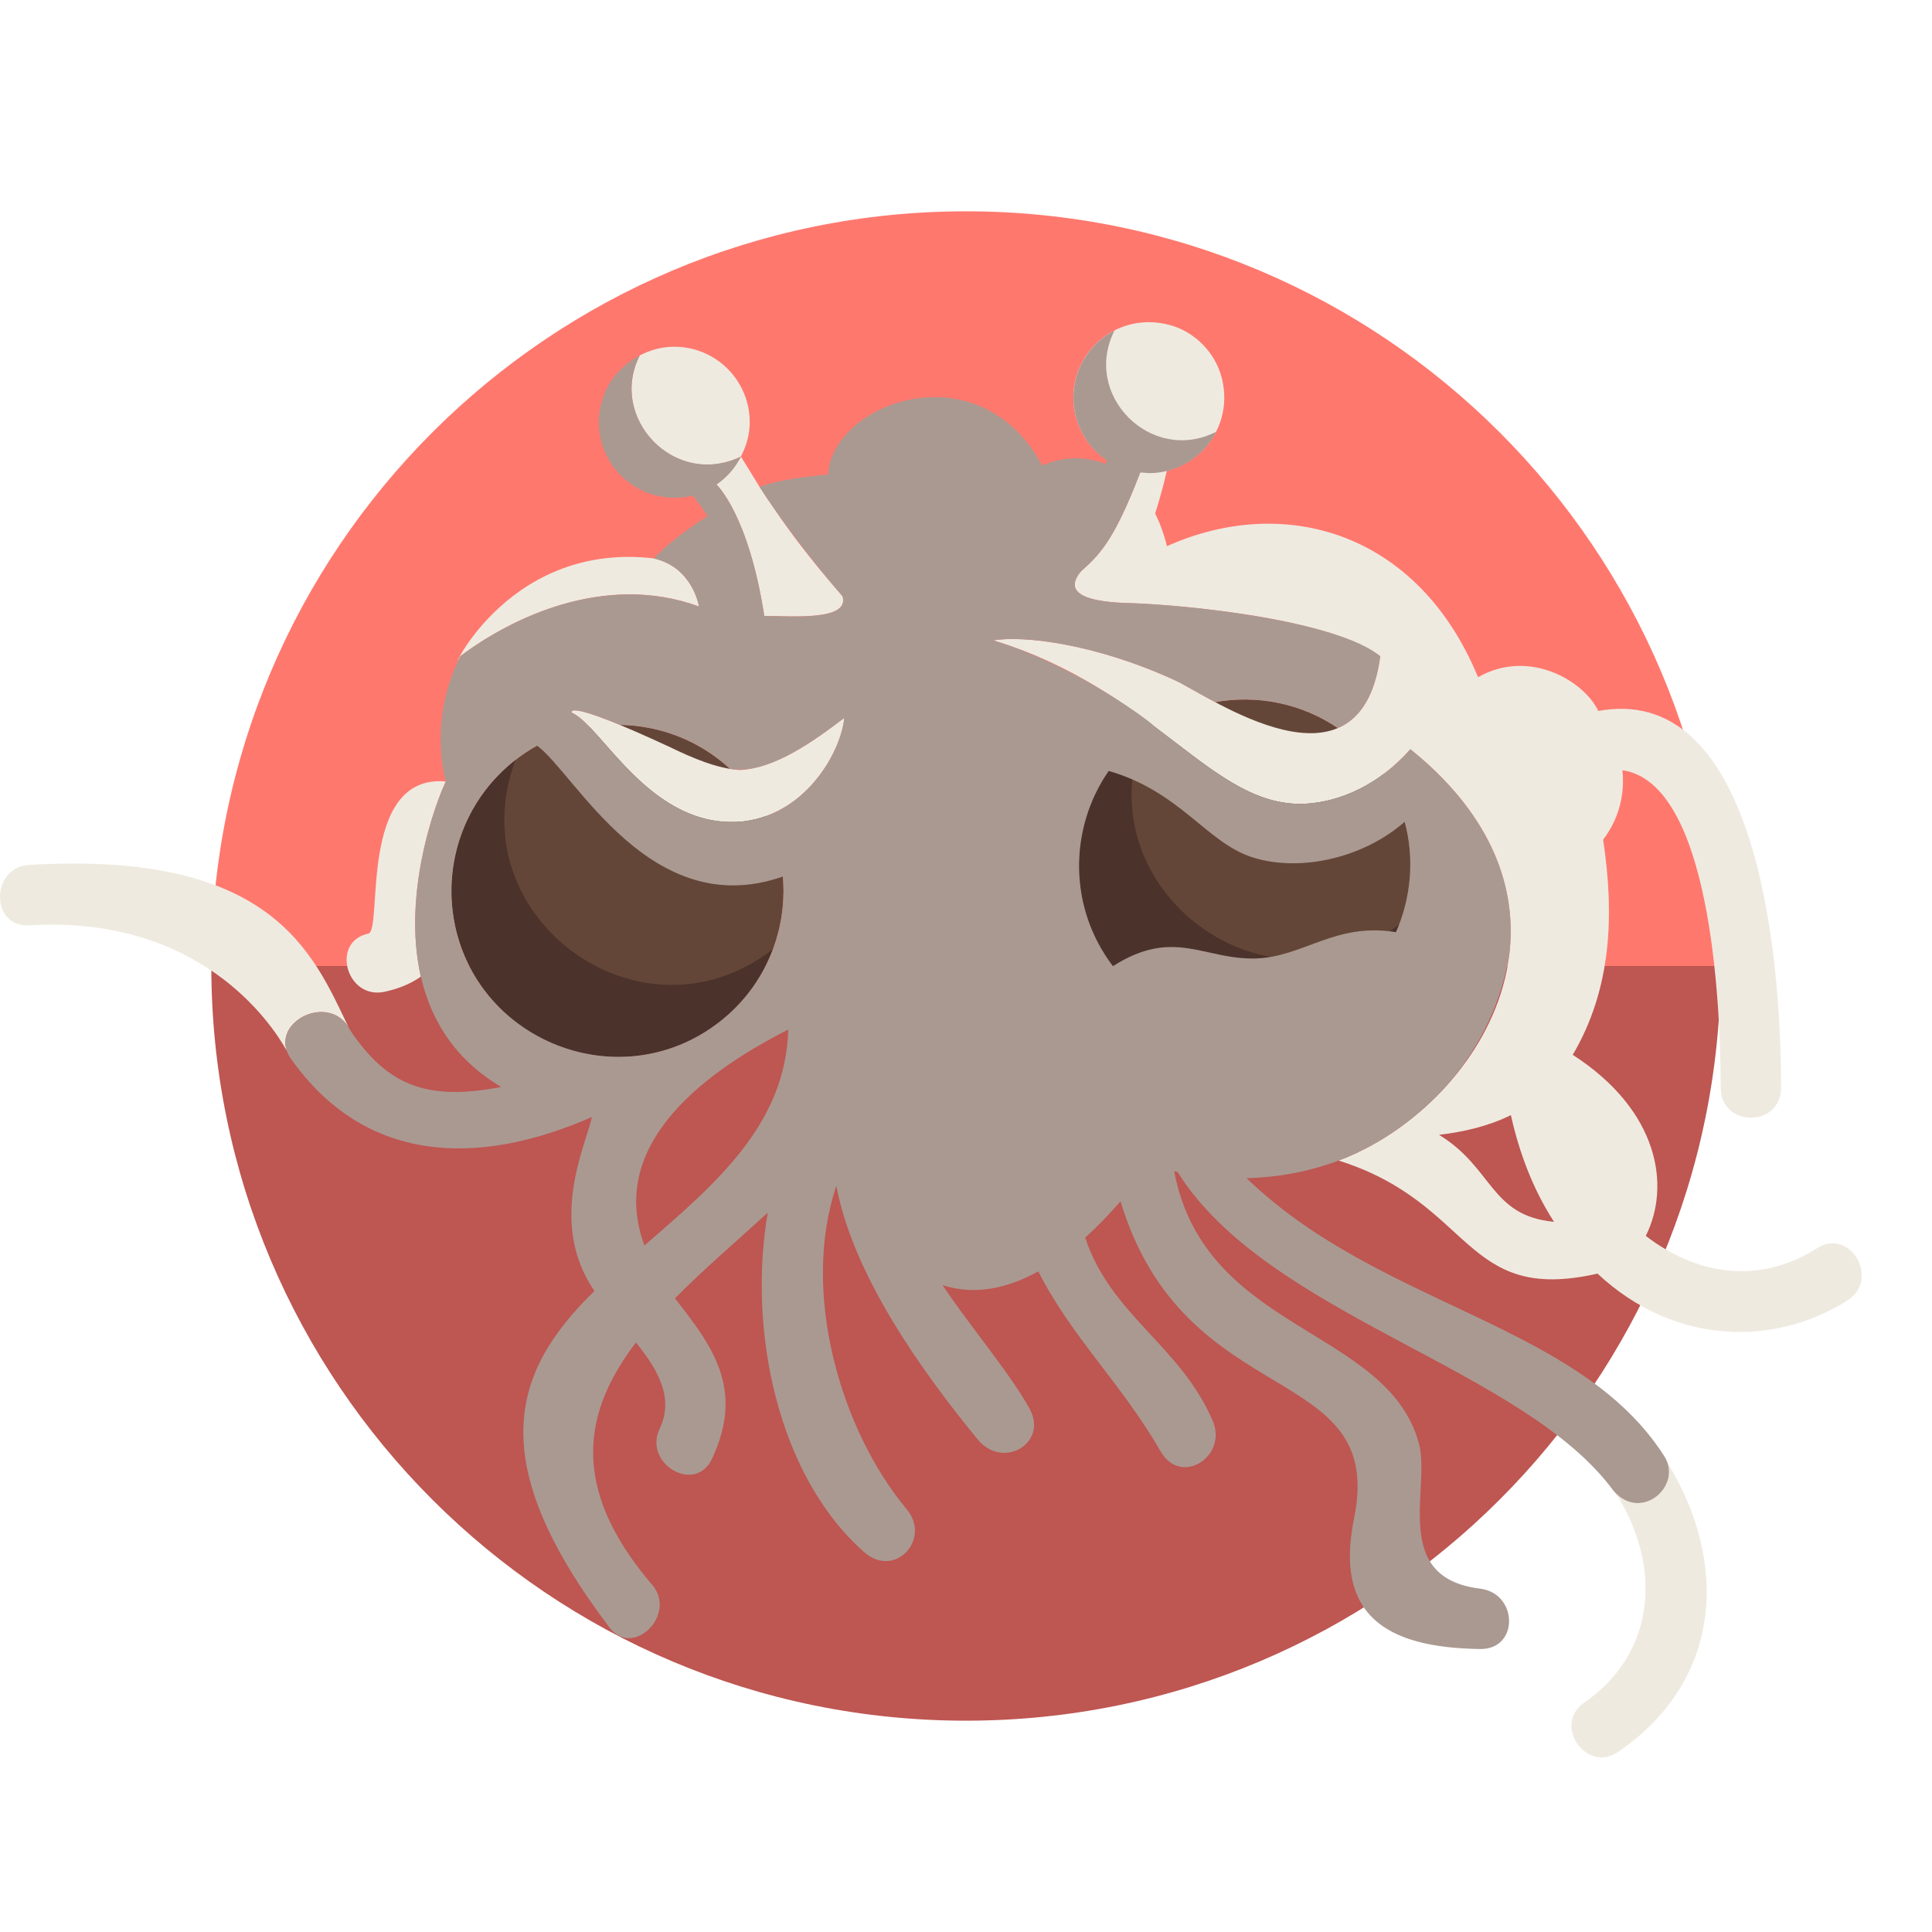
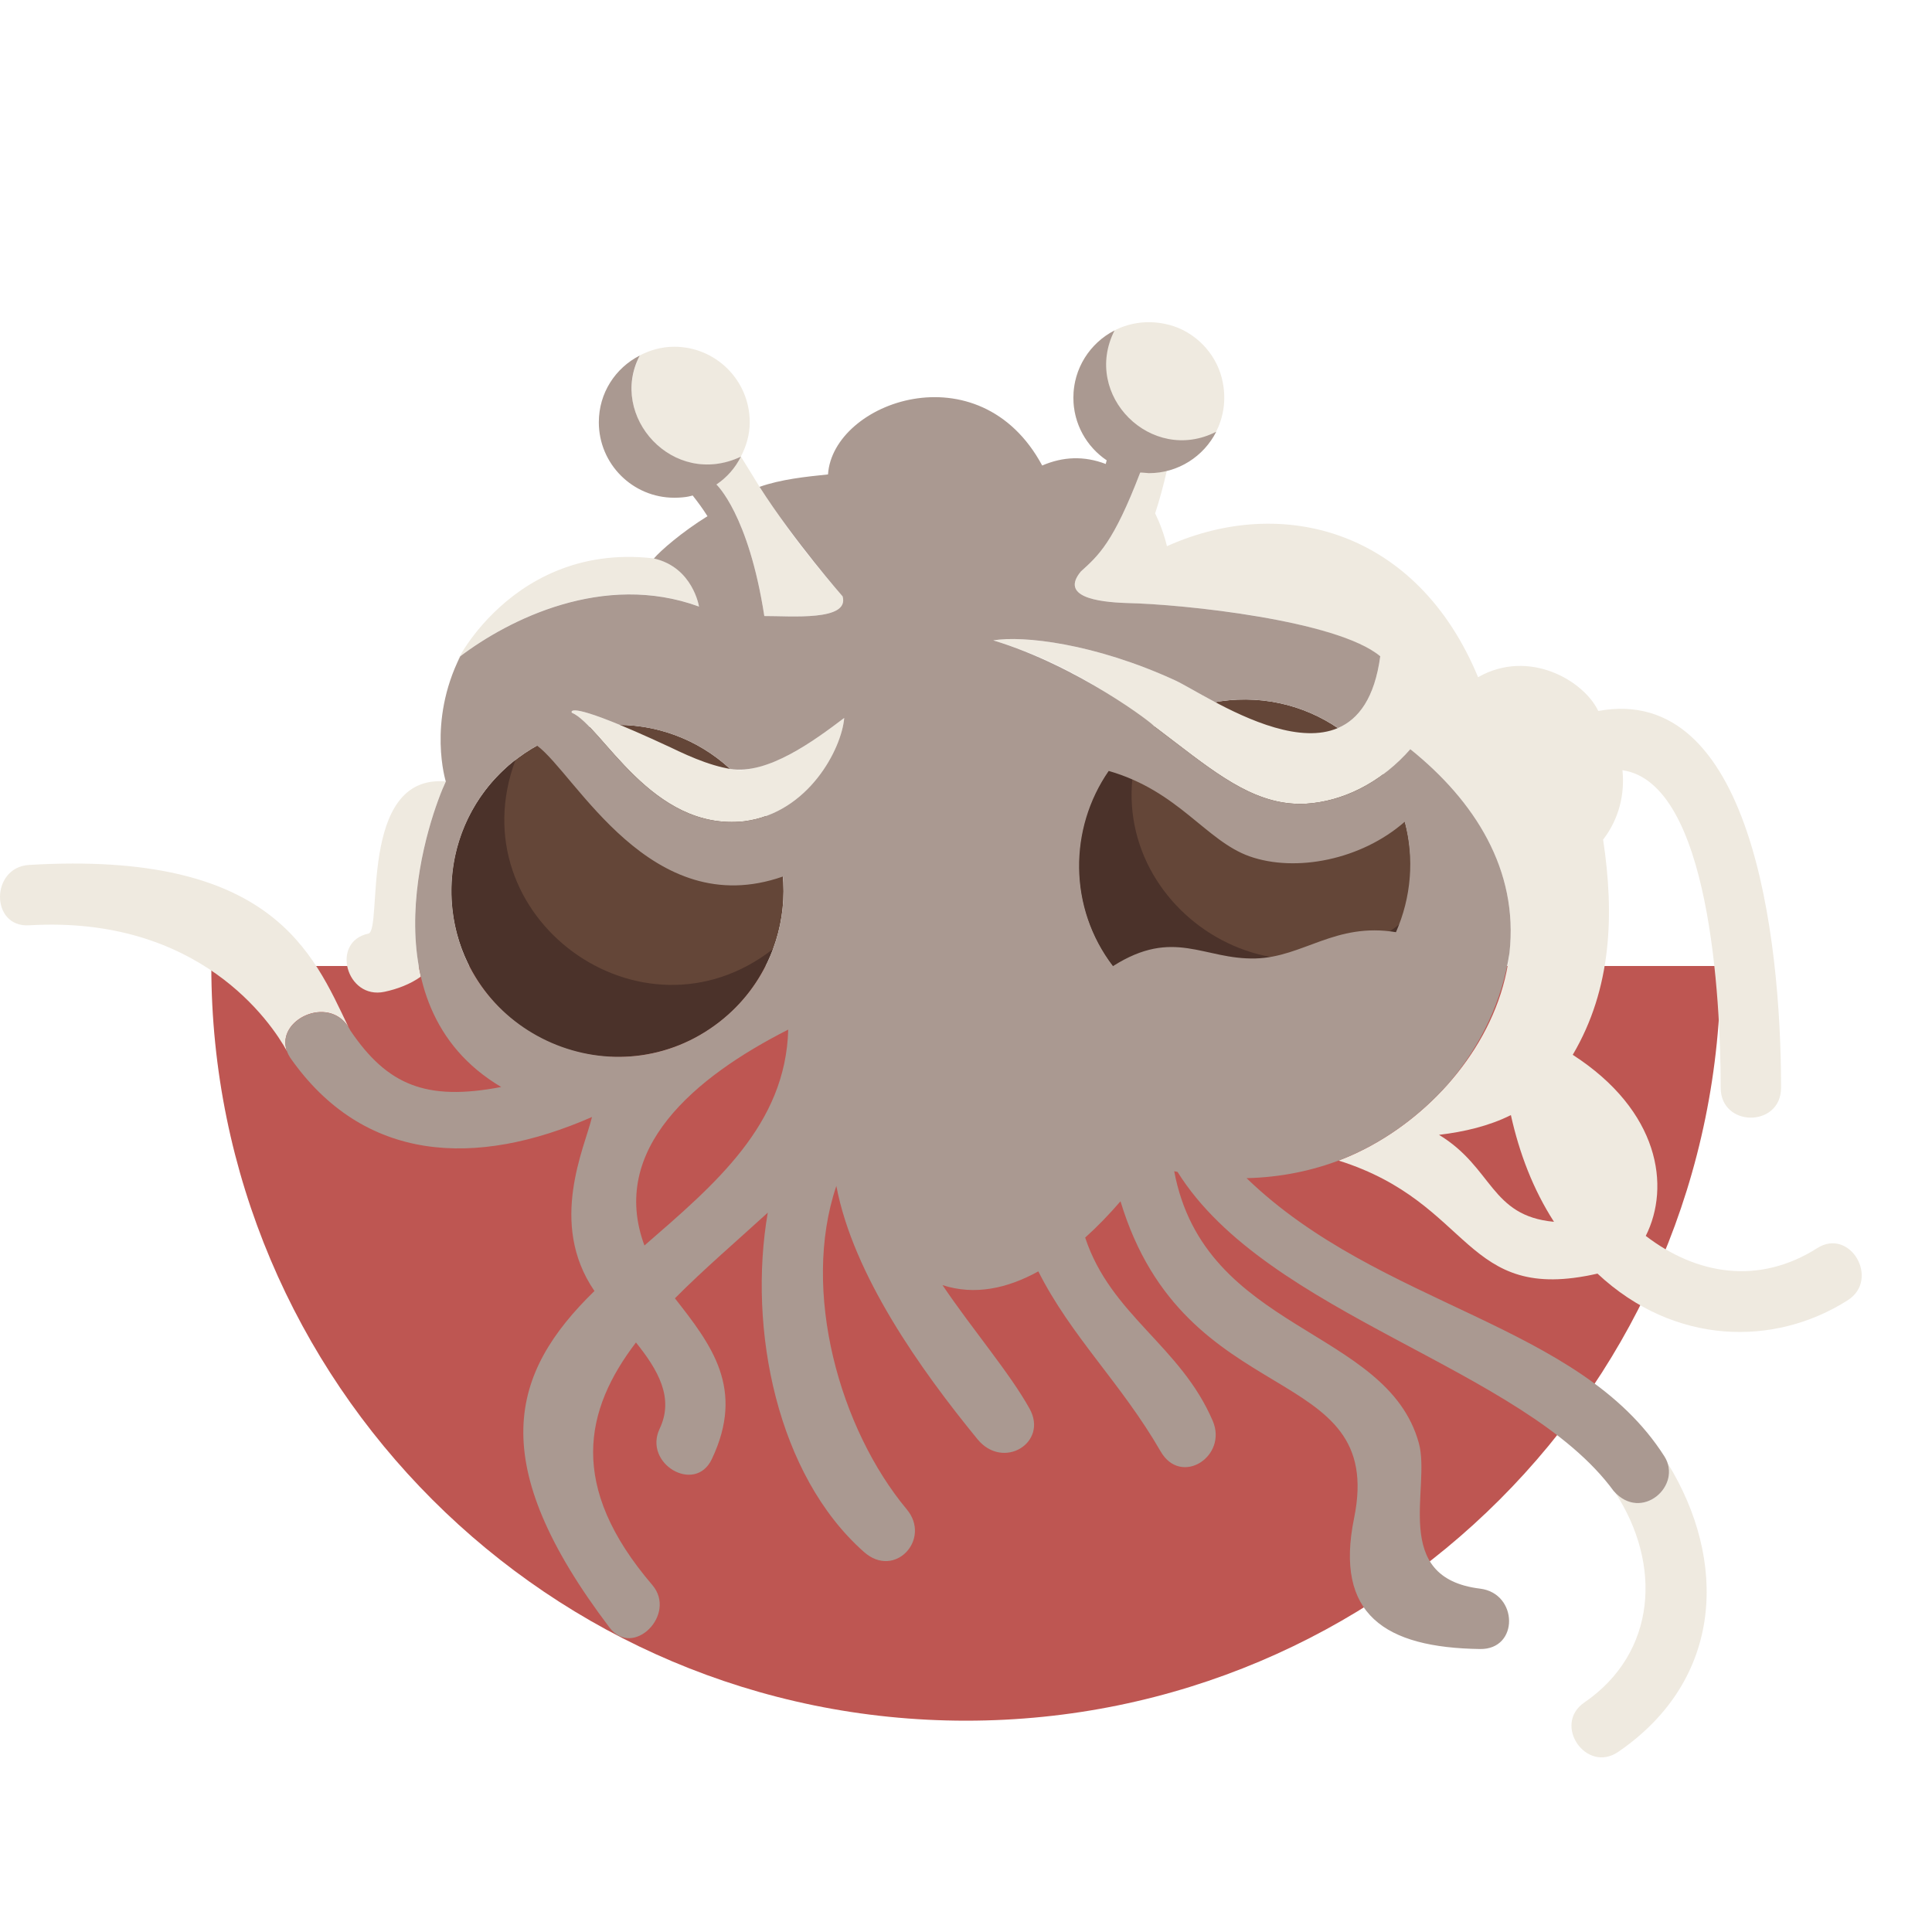
<svg xmlns="http://www.w3.org/2000/svg" version="1.1" id="Uploaded to svgrepo.com" width="800px" height="800px" viewBox="0 0 64 64" xml:space="preserve">
  <style type="text/css">
	.fandom_een{fill:#FF786E;}
	.fandom_twee{fill:#BE5652;}
	.fandom_elf{fill:#4B322A;}
	.fandom_twaalf{fill:#644638;}
	.fandom_dertien{fill:#AA9991;}
	.fandom_veertien{fill:#EFEAE0;}
	.st0{fill:#6BC4D2;}
	.st1{fill:#508D9B;}
	.st2{fill:#FFC865;}
	.st3{fill:#8579A3;}
	.st4{fill:#00B3AA;}
	.st5{fill:#BE9148;}
	.st6{fill:#018273;}
	.st7{fill:#685683;}
	.st8{fill:#3A3A3A;}
	.st9{fill:#666666;}
	.st10{fill:#4D4D4D;}
	.st11{fill:#CCCCCC;}
	.st12{fill:#808080;}
	.st13{fill:#FFFAFA;}
</style>
  <g>
    <g>
-       <path class="fandom_een" d="M32,7C18.193,7,7,18.193,7,32h50C57,18.193,45.807,7,32,7z" />
      <path class="fandom_twee" d="M32,57c13.807,0,25-11.193,25-25H7C7,45.807,18.193,57,32,57z" />
    </g>
    <g>
      <path class="fandom_twaalf" d="M20.445,35.012c-3.038-0.005-5.496-2.472-5.49-5.51c0.005-3.038,2.472-5.496,5.51-5.49    c3.038,0.005,5.496,2.472,5.49,5.51S23.483,35.017,20.445,35.012z M46.733,28.71c0.021-3.037-2.424-5.517-5.462-5.538    c-3.037-0.021-5.517,2.424-5.538,5.462c-0.021,3.037,2.424,5.517,5.462,5.538C44.233,34.193,46.712,31.747,46.733,28.71z" />
      <path class="fandom_elf" d="M23.844,33.844c-2.392,1.872-5.849,1.449-7.721-0.943s-1.449-5.849,0.943-7.721    c0.004-0.003,0.008-0.006,0.012-0.009c-1.947,5.197,4.162,9.664,8.52,6.274C25.255,32.36,24.67,33.198,23.844,33.844z     M46.377,30.605c-4.358,3.39-10.467-1.077-8.52-6.274c-0.004,0.003-0.008,0.006-0.012,0.009c-2.392,1.872-2.815,5.328-0.943,7.721    c1.872,2.392,5.328,2.815,7.721,0.943C45.449,32.357,46.034,31.52,46.377,30.605z" />
      <path class="fandom_veertien" d="M60.196,41.347c-1.931,1.228-3.993,0.885-5.678-0.406c0.823-1.635,0.457-4.142-2.419-5.999    c1.297-2.197,1.38-4.662,1.006-7.128c0.533-0.696,0.72-1.506,0.641-2.3C56.641,25.936,57,33.087,57,36.031c0,1.323,2,1.324,2,0    c0-5.117-1.021-13.407-6.055-12.479c-0.474-1-2.291-2.08-3.982-1.119c-2.005-4.85-6.454-6.07-10.306-4.34    c-0.092-0.377-0.224-0.744-0.391-1.088c0.15-0.461,0.278-0.932,0.386-1.412c1.287-0.317,2.186-1.62,1.822-3.068    c-0.213-0.845-0.897-1.541-1.74-1.763c-1.673-0.44-3.178,0.81-3.178,2.411c0,1.284,0.972,2.33,2.218,2.472    c-0.889,2.321-1.378,2.75-1.968,3.285c-0.692,0.831,0.52,1.014,1.522,1.046c1.122,0.024,6.525,0.385,8.395,1.764    c-0.661,4.901-5.664,1.318-6.794,0.798c-2.673-1.229-5.044-1.49-6.025-1.325c5.368,1.617,7.251,5.59,10.367,5.411    c1.14-0.071,2.419-0.632,3.449-1.806c6.457,5.189,2.318,11.861-2.377,13.627c4.494,1.416,4.107,4.764,8.576,3.745    c2.547,2.381,5.864,2.425,8.288,0.883C62.29,42.384,61.287,40.652,60.196,41.347z M47.669,37.593    c0.84-0.101,1.652-0.291,2.381-0.654c0.281,1.263,0.735,2.46,1.428,3.535C49.364,40.278,49.461,38.679,47.669,37.593z     M12.202,30.927c0.49-0.104-0.356-5.291,2.565-5.04c-0.323,0.677-1.461,3.701-0.825,6.464c-0.349,0.25-0.775,0.412-1.208,0.504    C11.475,33.122,10.94,31.195,12.202,30.927z M21.661,18.498c1.294,0.294,1.494,1.592,1.494,1.592    c-3.166-1.157-6.304,0.433-7.908,1.647C14.706,22.817,16.602,17.906,21.661,18.498z M27.967,23.783    c-0.082,1-1.165,3.14-3.307,3.423c-3.083,0.345-4.718-3.171-5.718-3.597c0,0-0.317-0.522,3.277,1.152    c0.703,0.34,1.532,0.702,2.307,0.75C25.729,25.421,26.885,24.602,27.967,23.783z M25.318,20.405    c-0.521-3.373-1.586-4.357-1.586-4.357c0.512-0.347,0.811-0.924,0.811-0.924c0.019,0.025,0.617,1.002,0.617,1.002    c0.163,0.255,0.335,0.509,0.511,0.76c0.468,0.691,1.101,1.556,2.138,2.748c0.062,0.072,0.104,0.12,0.104,0.12    C28.146,20.584,26.181,20.4,25.318,20.405z M21.192,11.775c0.344-0.179,0.73-0.289,1.144-0.289c1.381,0,2.5,1.119,2.5,2.5    c0,0.414-0.115,0.795-0.294,1.138C22.416,16.186,20.127,13.913,21.192,11.775z M9.503,34.816c-0.515-0.934-2.897-4.5-8.539-4.164    c-1.289,0.077-1.281-1.924,0-2c8.056-0.48,9.397,2.909,10.579,5.37C10.871,32.955,9.134,33.785,9.503,34.816z M53.609,58.031    c-1.067,0.732-2.184-0.908-1.127-1.633c2.406-1.651,2.575-4.59,1.016-6.965c0.844,0.89,2.034-0.06,1.747-0.959    C57.22,51.679,57.118,55.625,53.609,58.031z" />
      <path class="fandom_dertien" d="M55.135,48.243c-2.82-4.428-9.416-4.939-13.841-9.215c1.145-0.027,2.205-0.251,3.163-0.627    c1.289-0.508,2.529-1.383,3.512-2.492c1.095-1.268,1.803-2.797,2.034-4.34c0.307-2.75-1.15-5.038-3.284-6.751    c-0.898,1.024-2.128,1.724-3.449,1.806c-1.787,0.102-3.174-1.165-5.036-2.563c0.036-0.036-2.519-2.001-5.331-2.848    c0.981-0.165,3.352,0.096,6.025,1.325c0.265,0.122,0.742,0.412,1.326,0.721c1.402-0.253,2.869,0.047,4.066,0.859    c0.689-0.294,1.217-1.001,1.403-2.378c-1.434-1.195-6.52-1.724-8.395-1.764c-1.002-0.032-2.213-0.215-1.522-1.046    c0.589-0.533,1.078-0.962,1.964-3.273c0.013-0.012,0.26,0.017,0.287,0.017c0.975,0,1.819-0.558,2.232-1.372    c-2.139,1.095-4.459-1.203-3.369-3.354c-0.809,0.414-1.362,1.256-1.362,2.227c0,0.863,0.437,1.624,1.102,2.073    c-0.01,0.041-0.021,0.081-0.031,0.122c-0.717-0.275-1.421-0.245-2.105,0.051c-2.078-3.867-6.939-2.109-7.095,0.295    c-0.721,0.074-1.563,0.161-2.268,0.412c1.152,1.804,2.752,3.628,2.752,3.628c0.234,0.83-1.731,0.646-2.594,0.651    c-0.521-3.373-1.586-4.357-1.586-4.357c0.35-0.238,0.619-0.544,0.811-0.924c-2.246,1.064-4.402-1.343-3.351-3.349    c-0.809,0.414-1.356,1.24-1.356,2.211c0,1.381,1.119,2.5,2.5,2.5c0.413,0,0.608-0.075,0.608-0.075    c0.176,0.223,0.343,0.45,0.491,0.687c-0.849,0.525-1.558,1.144-1.775,1.401c1.294,0.294,1.494,1.592,1.494,1.592    c-3.166-1.157-6.304,0.433-7.908,1.647c-1.095,2.188-0.479,4.149-0.479,4.149c-0.486,1.02-2.821,7.361,1.835,10.119    c-2.493,0.478-3.774-0.068-4.993-1.865c-0.656-1.328-2.75-0.266-1.996,0.896c2.432,3.476,6.142,3.653,9.996,1.963    c-0.233,1.001-1.461,3.518,0.082,5.764c-2.796,2.72-3.65,5.674,0.5,11.15c0.78,1.03,2.248-0.44,1.414-1.414    c-2.804-3.274-2.238-5.803-0.539-8.031c0.727,0.906,1.272,1.833,0.785,2.857c-0.551,1.158,1.173,2.174,1.727,1.009    c1.114-2.342-0.017-3.788-1.221-5.329c0.967-0.974,2.058-1.906,3.075-2.837c-0.665,3.859,0.312,8.702,3.192,11.244    c1.02,0.9,2.234-0.431,1.414-1.414c-2.22-2.664-3.511-7.232-2.334-10.716c0.557,2.946,2.787,6.083,4.675,8.39    c0.848,1.037,2.352,0.12,1.727-1.009c-0.651-1.175-1.87-2.594-2.886-4.095c1.067,0.347,2.146,0.112,3.175-0.455    c1.091,2.165,2.752,3.709,4.051,5.963c0.677,1.175,2.228,0.163,1.727-1.009c-1.065-2.491-3.379-3.503-4.226-6.073    c0.408-0.367,0.8-0.773,1.17-1.203c2.14,7.072,8.813,5.233,7.738,10.496c-0.652,3.193,1.021,4.291,4.174,4.336    c1.297,0.018,1.263-1.846,0-2c-2.976-0.363-1.622-3.343-2.029-4.821c-1.056-3.839-7.099-3.663-8.104-9.007    c0.037,0.008,0.074,0.017,0.111,0.024c2.98,4.768,11.458,6.478,14.447,10.57C54.375,50.438,55.75,49.208,55.135,48.243z     M14.978,30.021c-0.195-2.125,0.849-4.23,2.813-5.321c1.28,0.943,3.762,5.871,8.144,4.336c0.154,1.789-0.571,3.618-2.091,4.807    C20.43,36.515,15.376,34.328,14.978,30.021z M21.348,41.259c-1.181-3.187,1.658-5.578,4.763-7.152    C26.025,37.262,23.688,39.226,21.348,41.259z M24.66,27.206c-3.083,0.345-4.718-3.171-5.718-3.597c0,0-0.204-0.337,1.581,0.4    c0.003,0.001,0.006,0.003,0.009,0.004c1.327,0.019,2.637,0.517,3.654,1.458c1.238,0.207,2.78-0.931,3.78-1.688    C27.883,24.793,26.795,26.924,24.66,27.206z M36.867,32.005c-1.48-1.939-1.462-4.557-0.14-6.467    c2.323,0.668,3.218,2.317,4.668,2.83c1.526,0.538,3.695,0.119,5.138-1.146c0.325,1.216,0.215,2.51-0.29,3.658    c-2.009-0.334-3.074,0.828-4.65,0.87C39.871,31.796,38.891,30.719,36.867,32.005z" />
    </g>
  </g>
</svg>